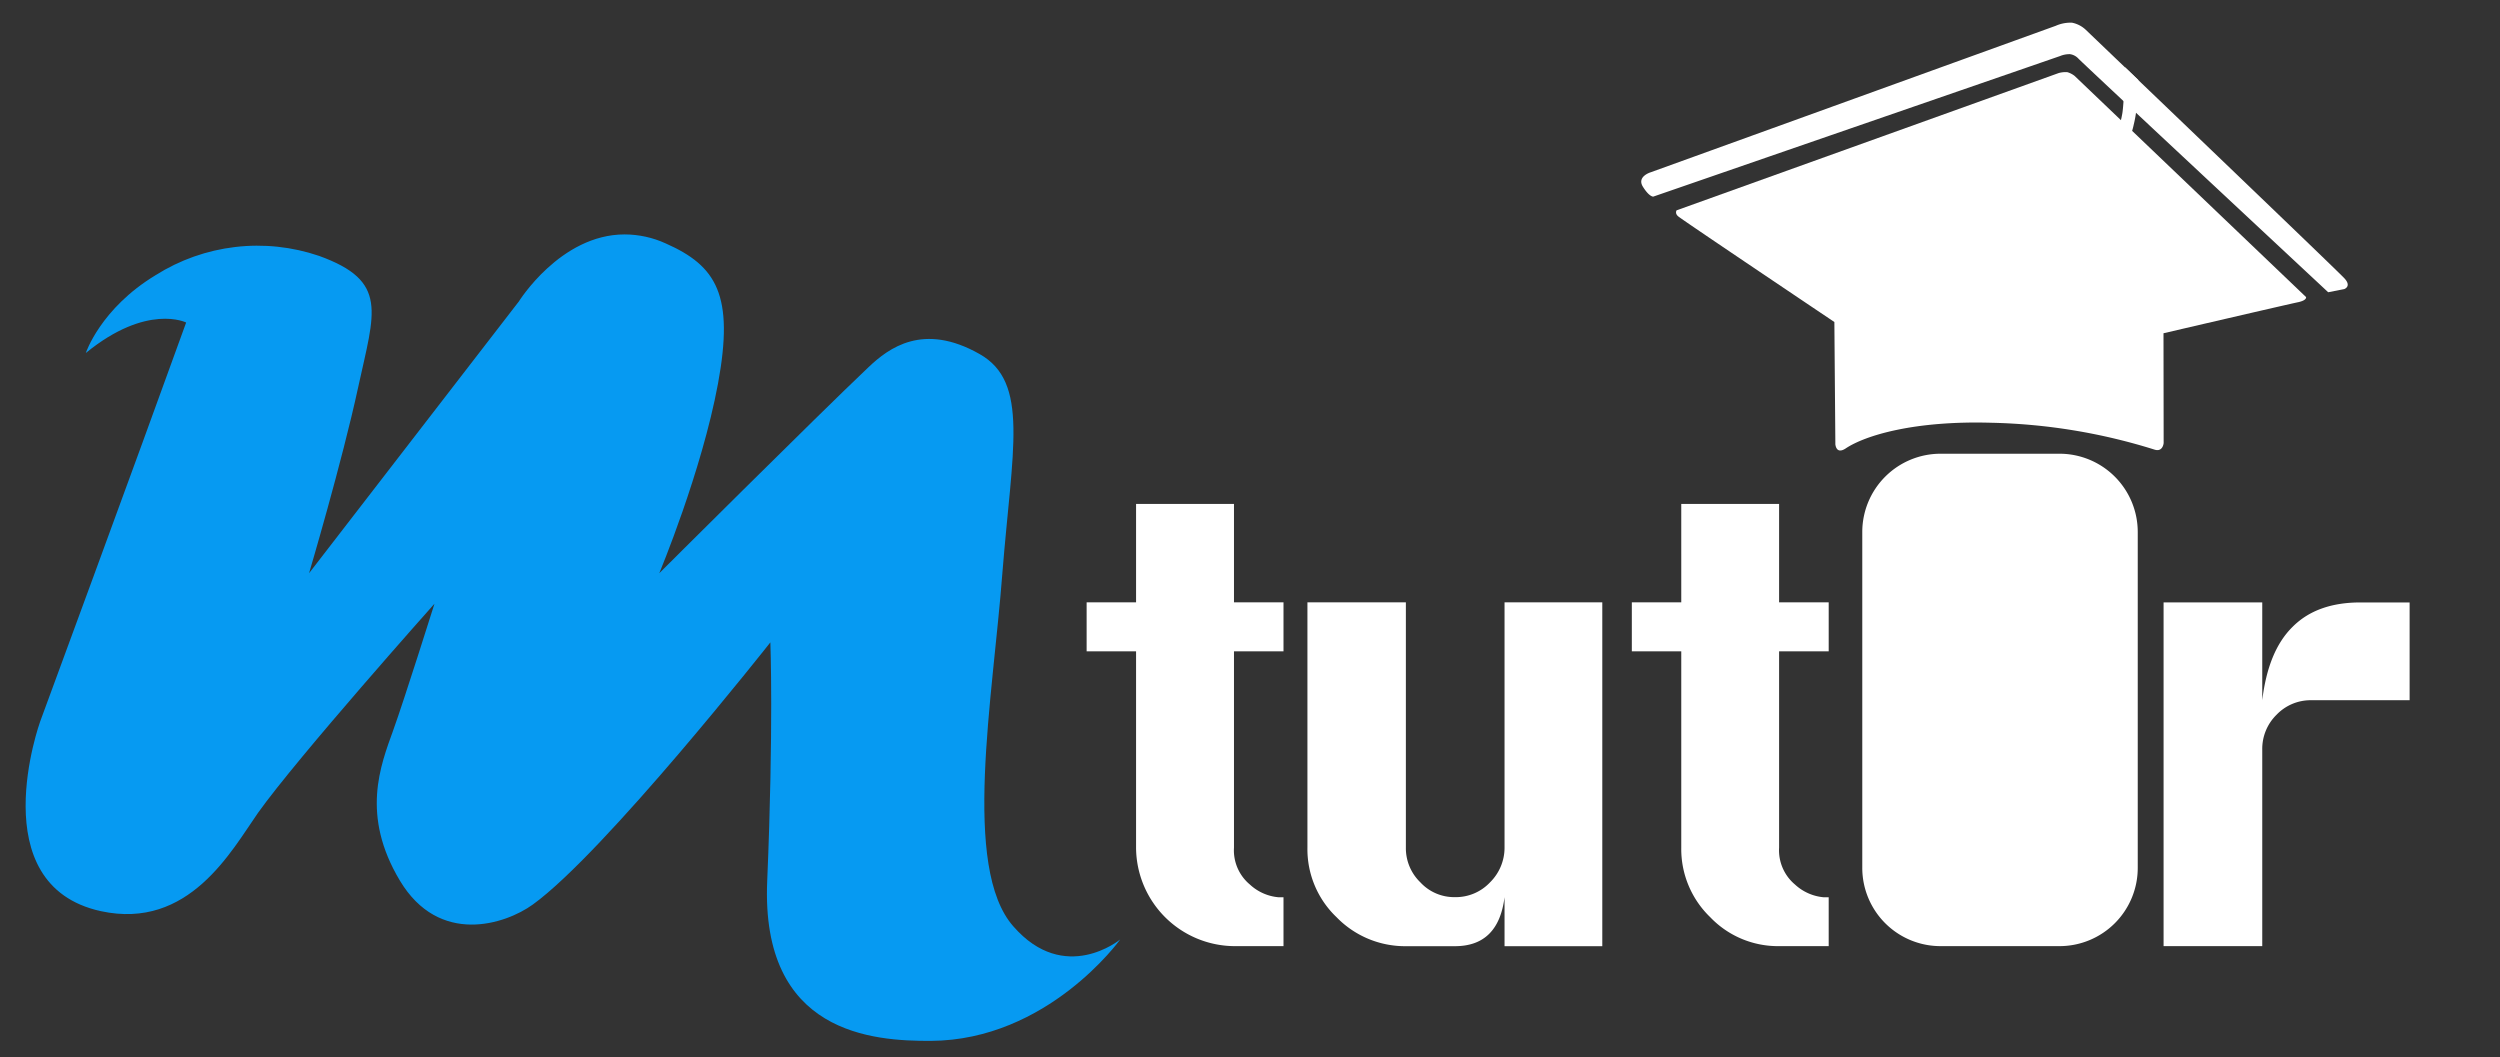
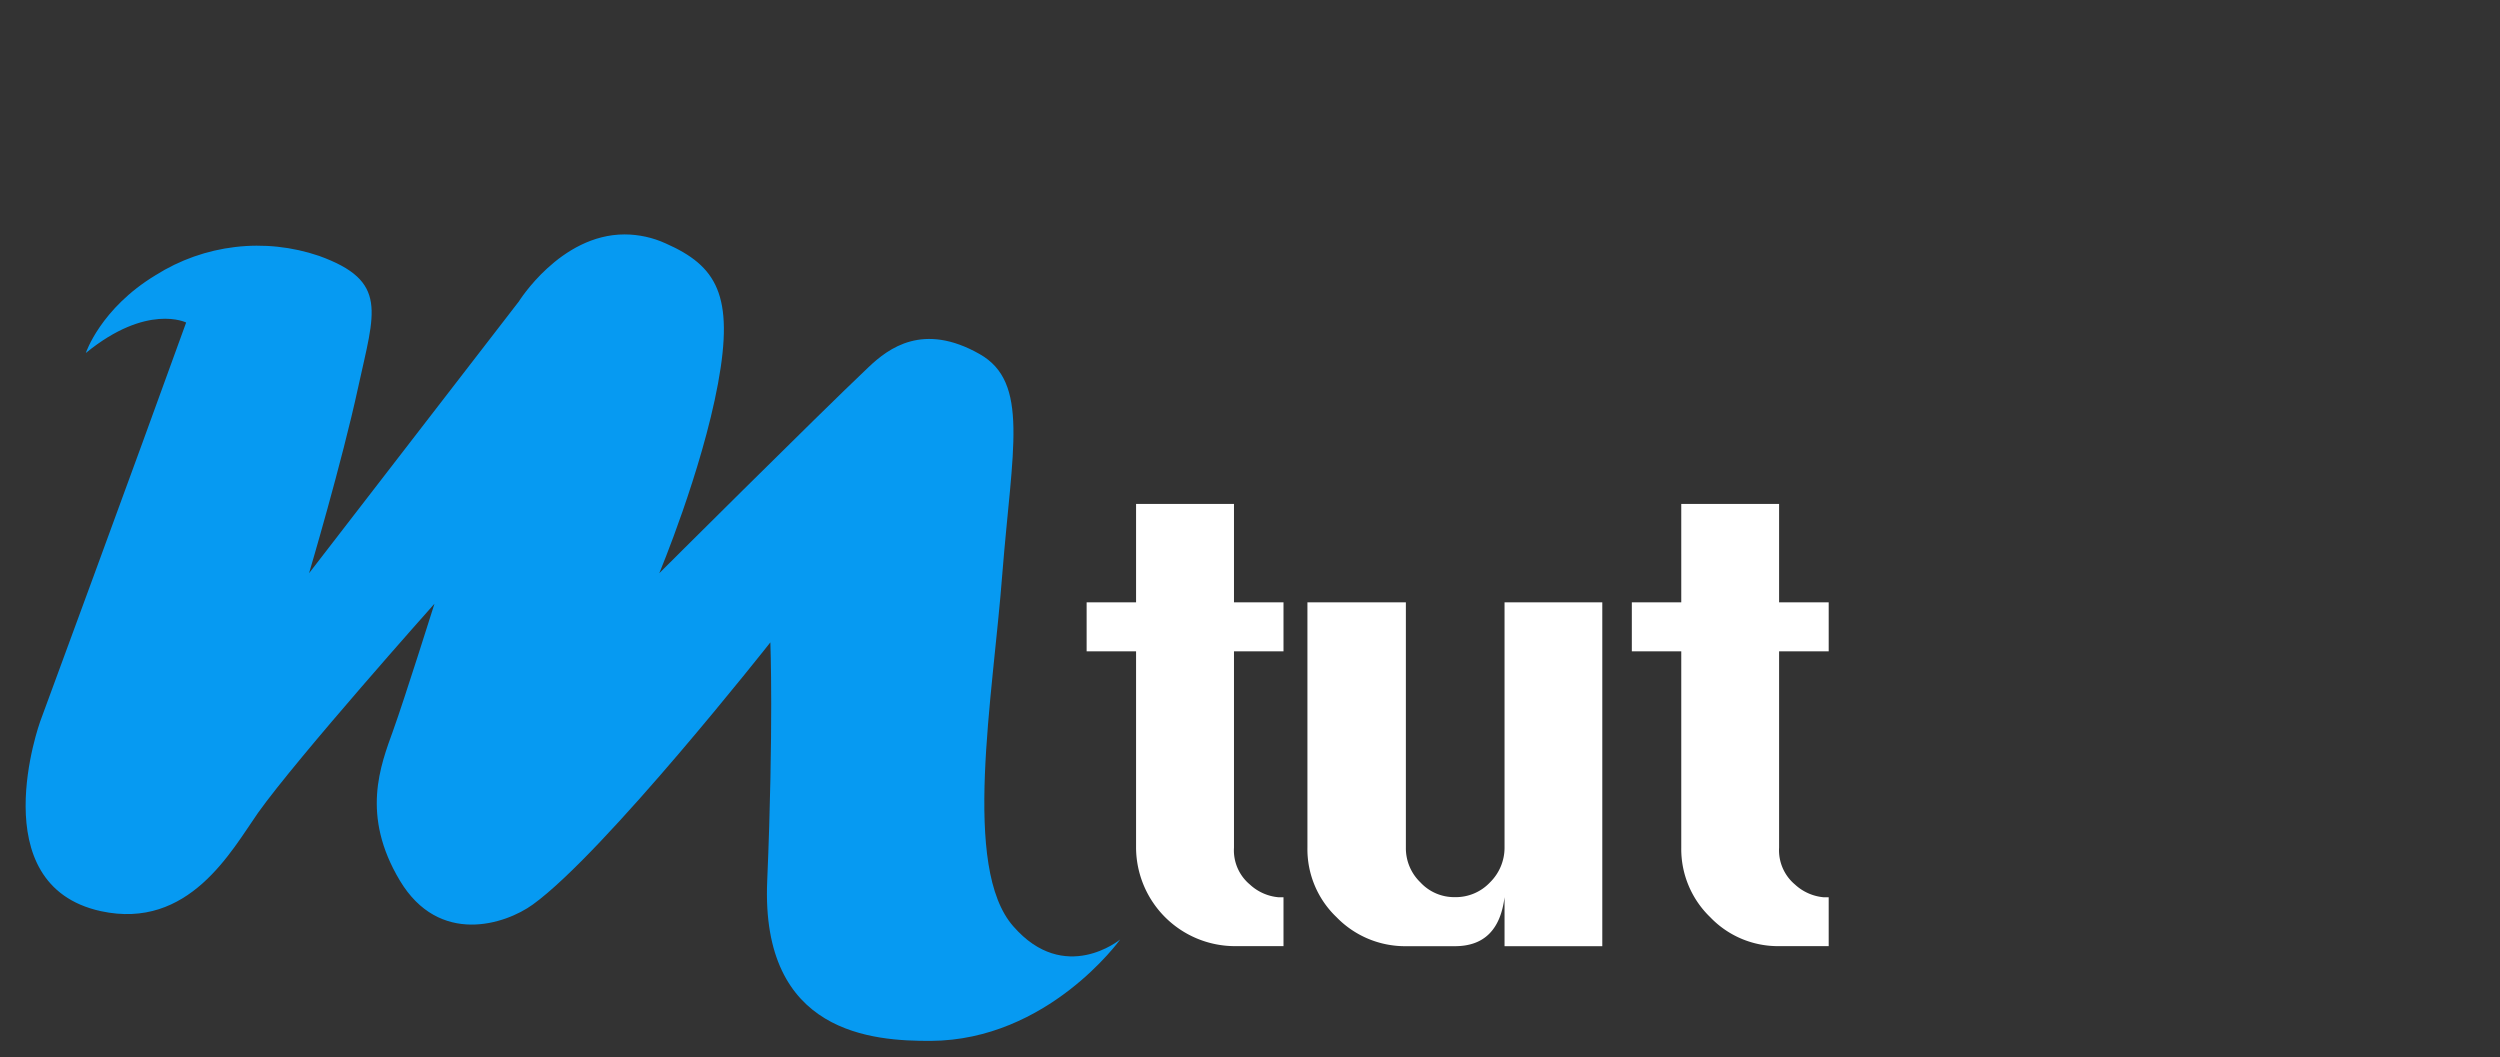
<svg xmlns="http://www.w3.org/2000/svg" width="293.297" height="124.047" viewBox="0 0 293.297 124.047">
  <rect x="0" y="0" width="293.297" height="124.047" fill="#333333" stroke="none" />
  <defs>
    <clipPath id="clip-path">
      <rect id="Rectangle_1145" data-name="Rectangle 1145" width="293.297" height="124" transform="translate(158.489 136.551)" fill="none" />
    </clipPath>
    <clipPath id="clip-path-2">
      <path id="Path_22709" data-name="Path 22709" d="M224.32,187.969,199.747,219.8s3.868-13.033,5.774-21.87c1.916-8.815,3.581-12.4-4.6-15.359a22.388,22.388,0,0,0-19.167,2.258c-6.477,3.912-8.2,9.139-8.2,9.139,7.178-5.874,11.774-3.58,11.774-3.58-5.91,16.379-17.126,46.808-17.126,46.808s-6.926,19.176,7.123,22.252c10.335,2.241,15.319-7.088,18.431-11.531,4.65-6.529,20.705-24.537,20.705-24.537s-3.517,11.172-4.839,14.842c-1.493,4.146-3.823,9.966.783,17.646s12.376,5.127,15.587,2.807c8.41-6.063,27.875-30.762,27.875-30.762s.387,9.912-.369,27.955c-.791,18.026,12.476,18.817,19.168,18.8,13.779-.071,22.243-11.9,22.243-11.9s-6.511,5.37-12.538-1.539c-6.071-6.889-2.392-26.839-1.286-41.429,1.16-14.562,3.184-22.392-2.662-25.707-6.621-3.764-10.668-.715-13.043,1.538-6.251,5.928-24.546,24.169-24.546,24.169s4.974-11.886,6.89-22.243c1.916-10.376-.162-13.807-6.135-16.448a11.632,11.632,0,0,0-4.821-1.056c-7.555,0-12.44,7.915-12.44,7.915" fill="none" />
    </clipPath>
    <clipPath id="clip-path-3">
-       <rect id="Rectangle_1147" data-name="Rectangle 1147" width="293.297" height="121.412" transform="translate(158.489 139.186)" fill="none" />
-     </clipPath>
+       </clipPath>
  </defs>
  <g id="Group_3207" data-name="Group 3207" transform="translate(-158.489 -136.551)">
    <g id="Group_3202" data-name="Group 3202">
      <g id="Group_3201" data-name="Group 3201" clip-path="url(#clip-path)">
        <path id="Path_22706" data-name="Path 22706" d="M291.771,195.668h11.487v11.55h5.81v5.747h-5.81V236a5.215,5.215,0,0,0,1.871,4.327,5.667,5.667,0,0,0,3.39,1.493h.549v5.73h-5.81A11.613,11.613,0,0,1,291.771,236V212.965h-5.8v-5.747h5.8Z" fill="#fff" />
        <path id="Path_22707" data-name="Path 22707" d="M346.468,207.218v40.341H335V241.8c-.477,3.832-2.41,5.757-5.828,5.757h-5.748a11.2,11.2,0,0,1-8.131-3.4A11.023,11.023,0,0,1,311.875,236V207.218h11.549V236a5.566,5.566,0,0,0,1.709,4.075,5.4,5.4,0,0,0,4.039,1.727,5.512,5.512,0,0,0,4.119-1.727A5.713,5.713,0,0,0,335,236V207.218Z" fill="#fff" />
        <path id="Path_22708" data-name="Path 22708" d="M355.732,195.668H367.21v11.55h5.819v5.747H367.21V236a5.245,5.245,0,0,0,1.87,4.327,5.694,5.694,0,0,0,3.392,1.493h.557v5.73H367.21a10.986,10.986,0,0,1-8.077-3.392,11.106,11.106,0,0,1-3.4-8.158V212.965h-5.8v-5.747h5.8Z" fill="#fff" />
      </g>
    </g>
    <g id="Group_3204" data-name="Group 3204" transform="translate(-5 -16)">
      <g id="Group_3203" data-name="Group 3203" clip-path="url(#clip-path-2)">
        <rect id="Rectangle_1146" data-name="Rectangle 1146" width="133.633" height="95.002" transform="translate(161.268 179.685)" fill="#069af2" />
      </g>
    </g>
    <g id="Group_3206" data-name="Group 3206">
      <g id="Group_3205" data-name="Group 3205" clip-path="url(#clip-path-3)">
        <path id="Path_22710" data-name="Path 22710" d="M400.112,247.55H386.161a9.183,9.183,0,0,1-9.192-9.184V198.96a9.189,9.189,0,0,1,9.192-9.179h13.951a9.186,9.186,0,0,1,9.175,9.179v39.406a9.18,9.18,0,0,1-9.175,9.184" fill="#fff" />
        <path id="Path_22711" data-name="Path 22711" d="M404.457,239.733h-22.6a.473.473,0,0,1-.486-.459V198.088a.483.483,0,0,1,.486-.482h22.6a.467.467,0,0,1,.467.482v41.186a.456.456,0,0,1-.467.459" fill="#fff" />
        <path id="Path_22712" data-name="Path 22712" d="M397.045,243.645a2.862,2.862,0,0,1-5.631,0,2.862,2.862,0,0,1,5.631,0" fill="#fff" />
        <path id="Path_22713" data-name="Path 22713" d="M373.811,188.612l-.116-14.283s-17.4-11.68-18.287-12.368c-.467-.36-.224-.734-.224-.734l44.811-16.1a2.971,2.971,0,0,1,1.034-.108,2.515,2.515,0,0,1,.855.441L429.03,171.4s.144.365-.9.6c-1.089.216-15.822,3.648-15.822,3.648l.018,12.884s-.09,1.089-1.079.765a68.763,68.763,0,0,0-19.114-3.148c-9.075-.265-14.832,1.484-17.126,3.022-1.152.751-1.2-.553-1.2-.553" fill="#fff" />
        <path id="Path_22714" data-name="Path 22714" d="M352.152,156.762s-1.673.49-.917,1.7,1.214,1.156,1.214,1.156l47.726-16.492a2.872,2.872,0,0,1,1.17-.22,1.667,1.667,0,0,1,.989.53c.881.9,29.295,27.4,29.295,27.4l1.881-.369s.925-.315,0-1.286c-.9-.98-30.33-29.143-30.33-29.143a3.278,3.278,0,0,0-1.6-.823,4.244,4.244,0,0,0-1.906.36Z" fill="#fff" />
        <path id="Path_22715" data-name="Path 22715" d="M409.35,145.933,407.8,144.44s-.126,4.272-.325,5.432c-.242,1.273-.422,2.577-3.408,4.461-3.031,1.88-3.545,2.991-3.715,4.1a9.948,9.948,0,0,0-.144,1.785,2.216,2.216,0,0,0-2.051,2.833,22.362,22.362,0,0,1,.477,2.433c0,.234.171.189.171.189a2.846,2.846,0,0,1,1.871-.413,3.833,3.833,0,0,1,2.087.5s.243.067.243-.14a13.6,13.6,0,0,1,.539-2.392,2.225,2.225,0,0,0-1.529-2.928,4.356,4.356,0,0,1,2.114-4.268c2.554-1.547,4.1-2.019,4.686-4.862a14.027,14.027,0,0,0,.387-2.666" fill="#fff" />
        <path id="Path_22716" data-name="Path 22716" d="M400.472,178.111a.846.846,0,0,0,.935-.864c.09-1.272-.036-5.145-.036-5.145s-.009-.2.3-.2c.189,0,.216.235.216.235s-.153,4.452-.153,5.256c-.008.765.639.8.945.774a.679.679,0,0,0,.593-.724c0-1.2-.224-5.392-.224-5.392s.009-.2.3-.2c.17,0,.206.239.206.239s.081,4.9.081,5.419c0,.5.314.746.918.719a.671.671,0,0,0,.638-.688,32.529,32.529,0,0,0-.567-5.855,17,17,0,0,0-1.573-5.154c-.252-.562-.559-.864-2.24-.945-1.656-.085-1.961.365-2.186.823a23.439,23.439,0,0,0-1.6,4.529,23.88,23.88,0,0,0-1.1,5.725.82.82,0,0,0,.872.918c.792,0,.837-.63.846-.945.089-1.133.288-4.556.288-4.556a.274.274,0,0,1,.278-.2c.2,0,.18.257.18.257s-.413,4.186-.413,5.082a.76.76,0,0,0,.764.872c.4.018.674-.423.693-.679.09-1.165.243-5.312.243-5.312a.373.373,0,0,1,.323-.238.275.275,0,0,1,.261.22s-.323,4.134-.423,4.871c-.045.355-.161,1.12.639,1.156" fill="#fff" />
        <path id="Path_22717" data-name="Path 22717" d="M423.894,247.55H412.318V207.227h11.576V218.7c.467-3.836,1.619-6.7,3.562-8.612,1.907-1.911,4.551-2.86,7.96-2.86h5.766V218.7H429.614a5.536,5.536,0,0,0-4.038,1.7,5.609,5.609,0,0,0-1.682,4.11Z" fill="#fff" />
      </g>
    </g>
  </g>
</svg>